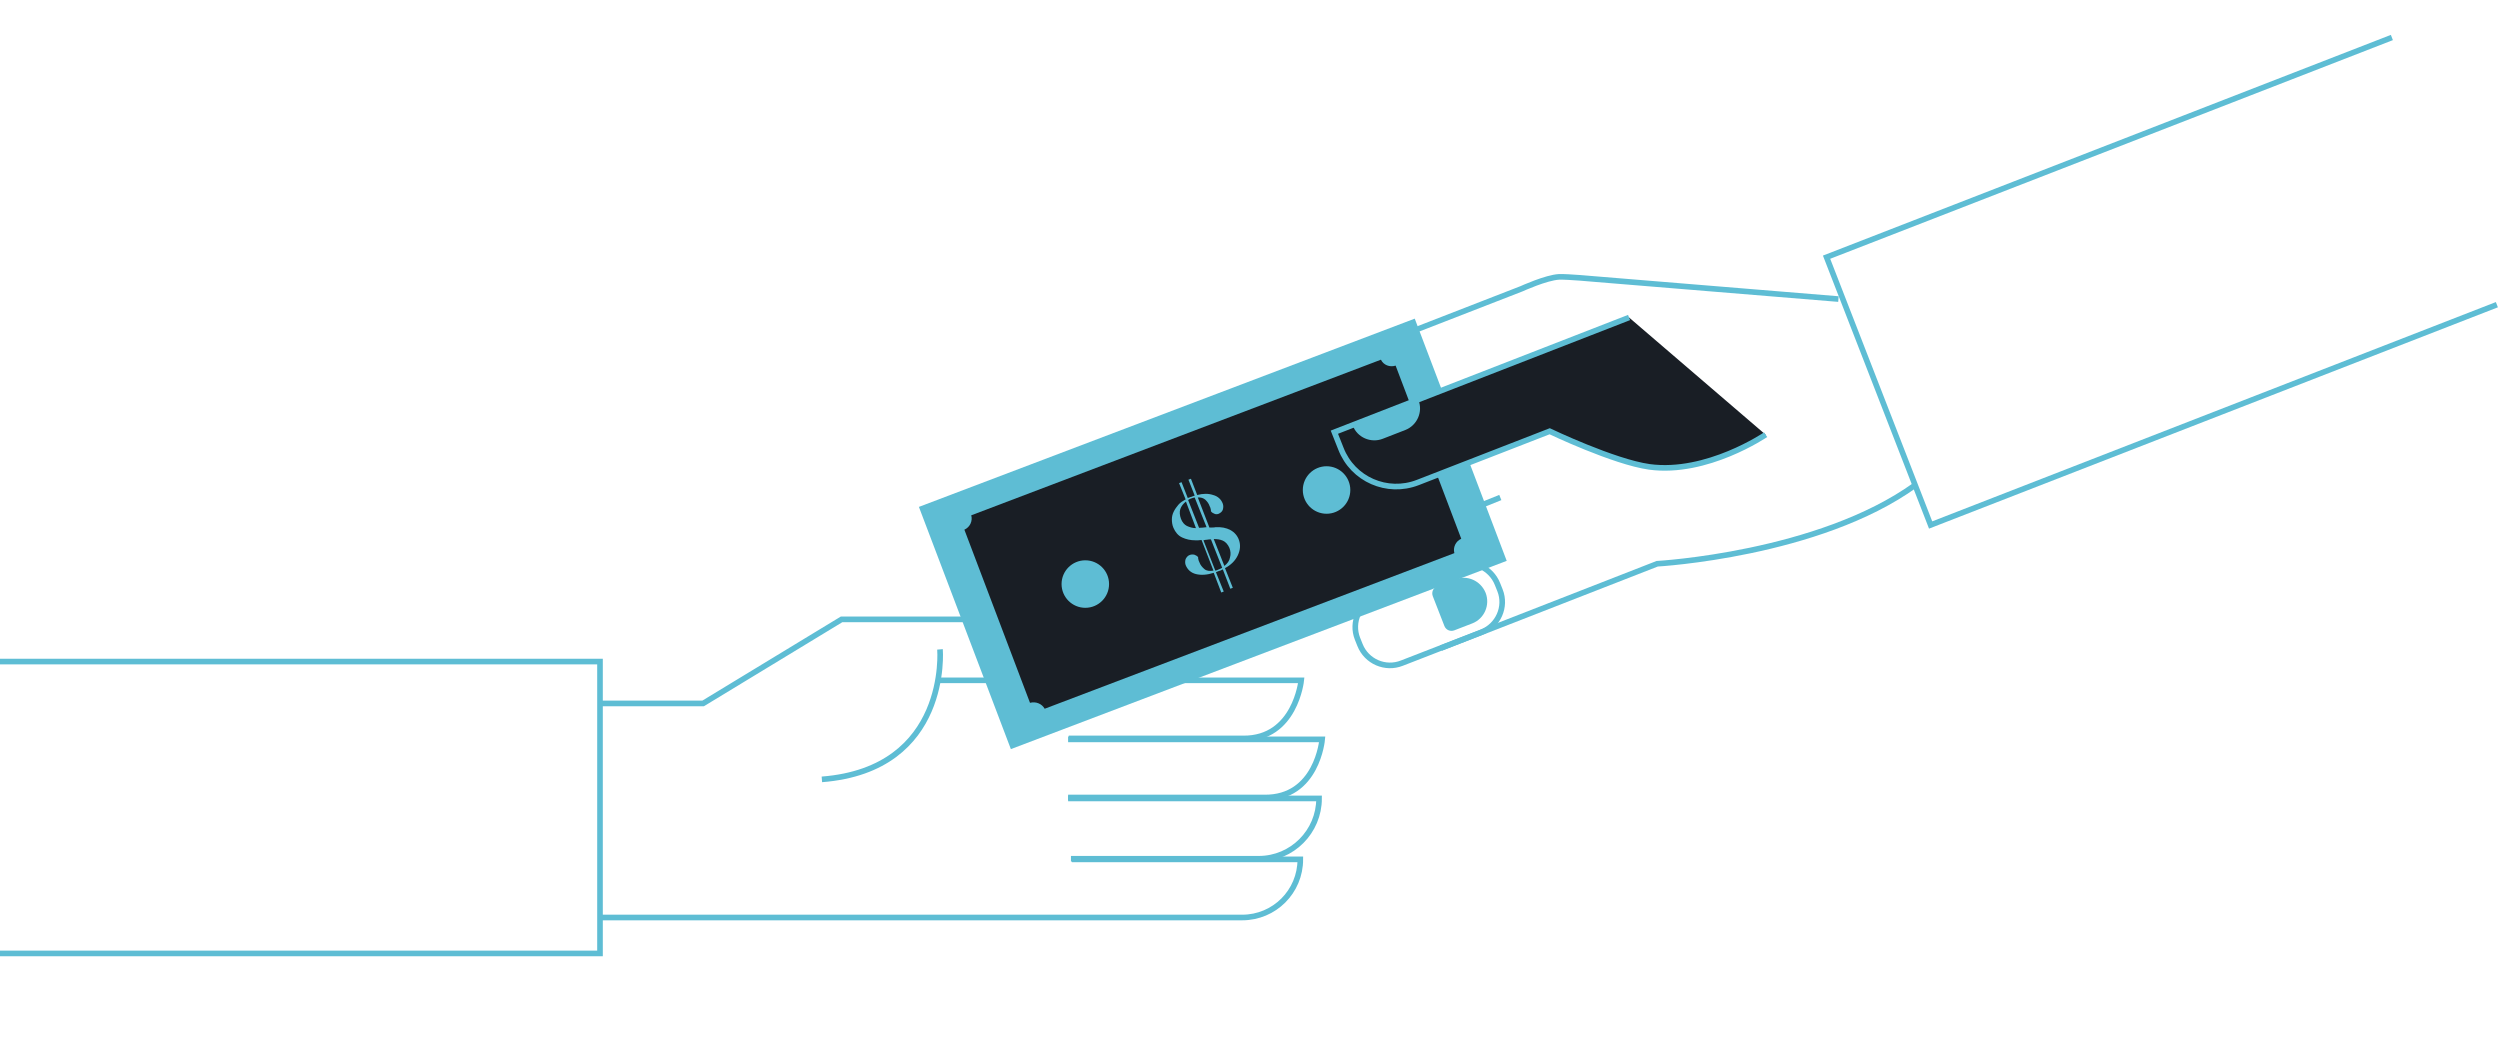
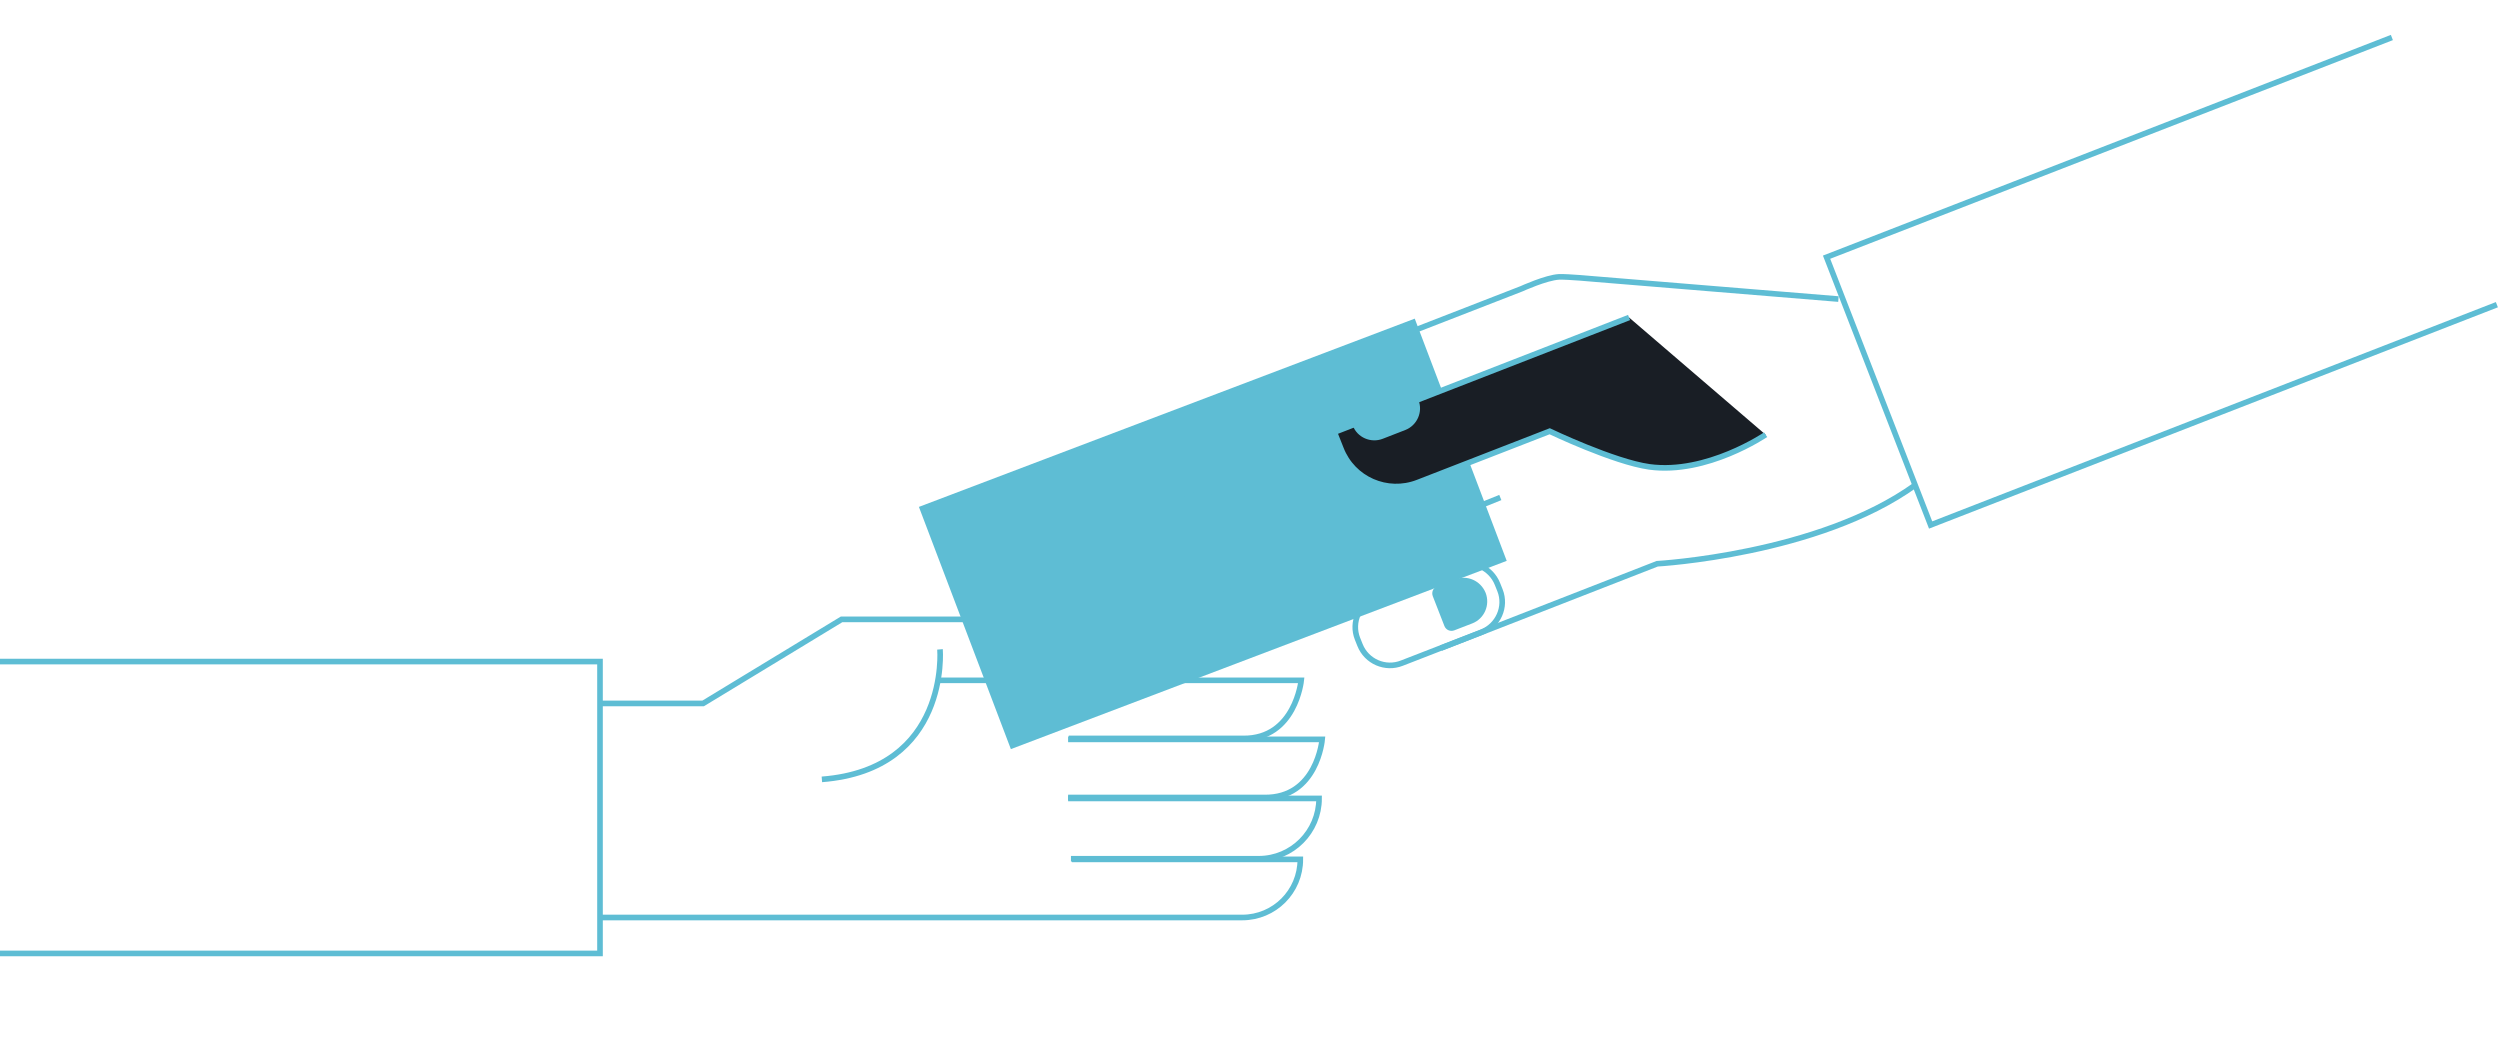
<svg xmlns="http://www.w3.org/2000/svg" id="Capa_1" x="0px" y="0px" viewBox="0 0 800 334" style="enable-background:new 0 0 800 334;" xml:space="preserve">
  <style type="text/css"> .st0{fill:none;stroke:#5EBDD4;stroke-width:1.8;stroke-miterlimit:10;} .st1{fill:none;stroke:#5EBDD4;stroke-miterlimit:10;} .st2{fill:#5EBDD4;} .st3{fill:#191E25;} .st4{fill:#191E25;stroke:#5EBDD4;stroke-width:1.8;stroke-miterlimit:10;} </style>
  <path class="st0" d="M192,225.1h33l44.3-26.9l83.7,0c0,10.8-8.7,19.5-19.5,19.5h-33.9" />
  <path class="st0" d="M300.8,207.8c0,0,3.2,38.4-37.8,41.6" />
  <polyline class="st0" points="-0.1,211.7 192,211.7 192,305.1 -0.4,305.1 " />
  <polyline class="st0" points="765.4,12 584.5,82.3 617.8,168 799,97.5 " />
  <path class="st0" d="M332.5,217.7h83.9c0,0-1.9,18.8-18.6,18.6H342" />
  <path class="st0" d="M341.8,236.6h81.3c0,0-1.6,18.9-18.6,18.6h-62.7" />
  <path class="st0" d="M341.8,255.5l80.3,0c0,10.6-8.6,19.3-19.3,19.3h-60.1" />
  <path class="st0" d="M343,275h73.1c0,10.3-8.3,18.6-18.6,18.6H192.3" />
  <path class="st0" d="M387.6,293.6" />
  <path class="st0" d="M192.2,293.6" />
  <path class="st0" d="M448.6,212.2l25.5-9.9c5.3-2.1,8-8.1,5.9-13.4l-0.8-2c-2.1-5.3-8.1-8-13.4-5.9l-19.4,7.6l-6.1,2.4 c-5.3,2.1-8,8.1-5.9,13.4l0.8,2C437.3,211.7,443.3,214.3,448.6,212.2z" />
  <path class="st1" d="M424.9,163.6" />
  <path class="st0" d="M466.4,125.7l-81.8,31.8c-6.1,2.4-12.9-0.6-15.3-6.7v0c-2.4-6.1,0.6-12.9,6.7-15.3l110.9-43.1 c0,0,7.9-3.6,12-3.8c2.8-0.1,11.4,0.7,11.4,0.7l78,6.4" />
  <rect x="303.2" y="129.5" transform="matrix(-0.935 0.355 -0.355 -0.935 811.612 192.92)" class="st2" width="169.7" height="82.9" />
-   <path class="st3" d="M329.6,224.9l-21-55.4c1.8-0.8,2.7-2.8,2.2-4.6l131.1-49.8c0.8,1.7,2.8,2.5,4.7,1.9l21,55.4 c-1.8,0.8-2.7,2.8-2.2,4.6l-131.1,49.8C333.4,225.2,331.5,224.4,329.6,224.9z" />
  <path class="st4" d="M521.3,101.6L427,138.3l2.1,5.3c3.8,9.8,14.8,14.6,24.6,10.8l42.2-16.4c0,0,20.5,9.8,31.9,11.4 c18.4,2.5,37.2-10.3,37.2-10.3" />
  <path class="st2" d="M442.5,140.4l7.2-2.8c3.8-1.5,5.7-5.8,4.2-9.6v0l-21,8.2l0,0C434.3,140,438.7,141.9,442.5,140.4z" />
  <path class="st2" d="M465.6,185.4l-5.7,2.2c-1.3,0.5-1.9,1.9-1.4,3.2l3.7,9.5c0.5,1.3,1.9,1.9,3.2,1.4l5.7-2.2 c3.9-1.5,5.8-5.9,4.3-9.8l0,0C473.8,185.8,469.5,183.9,465.6,185.4z" />
  <path class="st0" d="M461.1,207.4l69.2-27c0,0,51.7-2.9,82.6-25.2" />
  <circle class="st2" cx="347.3" cy="186.9" r="7.6" />
  <circle class="st2" cx="424.5" cy="156.8" r="7.6" />
  <g>
    <path class="st2" d="M396.1,177.7c-0.8,1.7-2.2,3.1-4.1,4.1l2.5,6.3l-0.8,0.3l-2.4-6.2c-0.2,0.1-0.4,0.2-0.6,0.3 c-0.2,0.1-0.4,0.2-0.6,0.2l-1,0.4l2.5,6.2l-0.8,0.3l-2.4-6.3c-2.2,0.7-4.1,0.8-5.7,0.4c-1.6-0.4-2.7-1.4-3.3-2.9 c-0.2-0.6-0.2-1.2,0-1.9c0.3-0.6,0.7-1.1,1.3-1.3c0.5-0.2,1-0.2,1.5-0.1c0.5,0.2,0.9,0.4,1.2,0.8c0,0.3,0,0.5,0.1,0.8 s0.1,0.5,0.3,0.8c0.3,0.9,0.9,1.6,1.6,2.2c0.7,0.6,1.7,0.7,2.9,0.5l-3.8-9.8c-0.4,0-0.7,0.1-1.1,0.1c-0.4,0-0.7,0-0.9,0 c-1.5,0-2.9-0.3-4.2-0.9c-1.3-0.6-2.2-1.7-2.8-3.1c-0.4-0.9-0.5-1.9-0.5-2.7c0-0.9,0.2-1.7,0.6-2.5c0.4-0.8,0.9-1.5,1.5-2.2 s1.4-1.2,2.3-1.7l-2.1-5.2l0.8-0.3l2,5.1c0.2-0.1,0.3-0.2,0.5-0.2c0.2-0.1,0.4-0.2,0.6-0.2c0.2-0.1,0.3-0.1,0.5-0.2 c0.2-0.1,0.4-0.1,0.6-0.2l-2-5.1l0.8-0.3l2,5.2c1.9-0.5,3.6-0.5,5.1,0c1.5,0.4,2.6,1.4,3.1,2.8c0.2,0.6,0.2,1.2,0,1.9 c-0.2,0.6-0.7,1-1.3,1.3c-0.5,0.2-1,0.2-1.4,0c-0.5-0.2-0.8-0.4-1.1-0.8c0-0.3,0-0.5-0.1-0.8s-0.1-0.5-0.3-0.8 c-0.3-0.9-0.8-1.5-1.4-2.1c-0.6-0.5-1.4-0.8-2.4-0.7l3.7,9.6c0.4,0,0.7,0,1,0s0.6,0,1-0.1c1.8-0.1,3.4,0.2,4.7,0.9 c1.3,0.7,2.3,1.8,2.8,3.3C397,174.4,396.9,176,396.1,177.7z M379.5,160.5c-0.9,0.7-1.5,1.5-1.8,2.4c-0.3,0.9-0.2,2,0.2,3.1 c0.4,1.1,1.1,1.9,1.9,2.3c0.9,0.4,1.8,0.7,2.9,0.7L379.5,160.5z M382.3,159.2c-0.2,0-0.3,0.1-0.5,0.1c-0.2,0.1-0.4,0.1-0.6,0.2 c-0.2,0.1-0.4,0.1-0.5,0.2c-0.2,0.1-0.3,0.2-0.5,0.3l3.5,8.9c0.8,0,1.6-0.1,2.4-0.2L382.3,159.2z M387.5,172.6 c-0.4,0-0.8,0-1.2,0.1c-0.4,0-0.8,0.1-1.2,0.2l3.8,9.7c0.2,0,0.3-0.1,0.4-0.1c0.2-0.1,0.3-0.1,0.5-0.2c0.2-0.1,0.5-0.2,0.7-0.3 c0.2-0.1,0.4-0.2,0.6-0.3L387.5,172.6z M391.3,173c-0.9-0.4-1.9-0.5-2.9-0.5l3.4,8.6c1-0.8,1.6-1.6,1.8-2.7c0.3-1,0.2-2.1-0.2-3.1 C392.9,174.2,392.2,173.4,391.3,173z" />
  </g>
  <line class="st0" x1="469.2" y1="163.6" x2="480.1" y2="159.2" />
</svg>